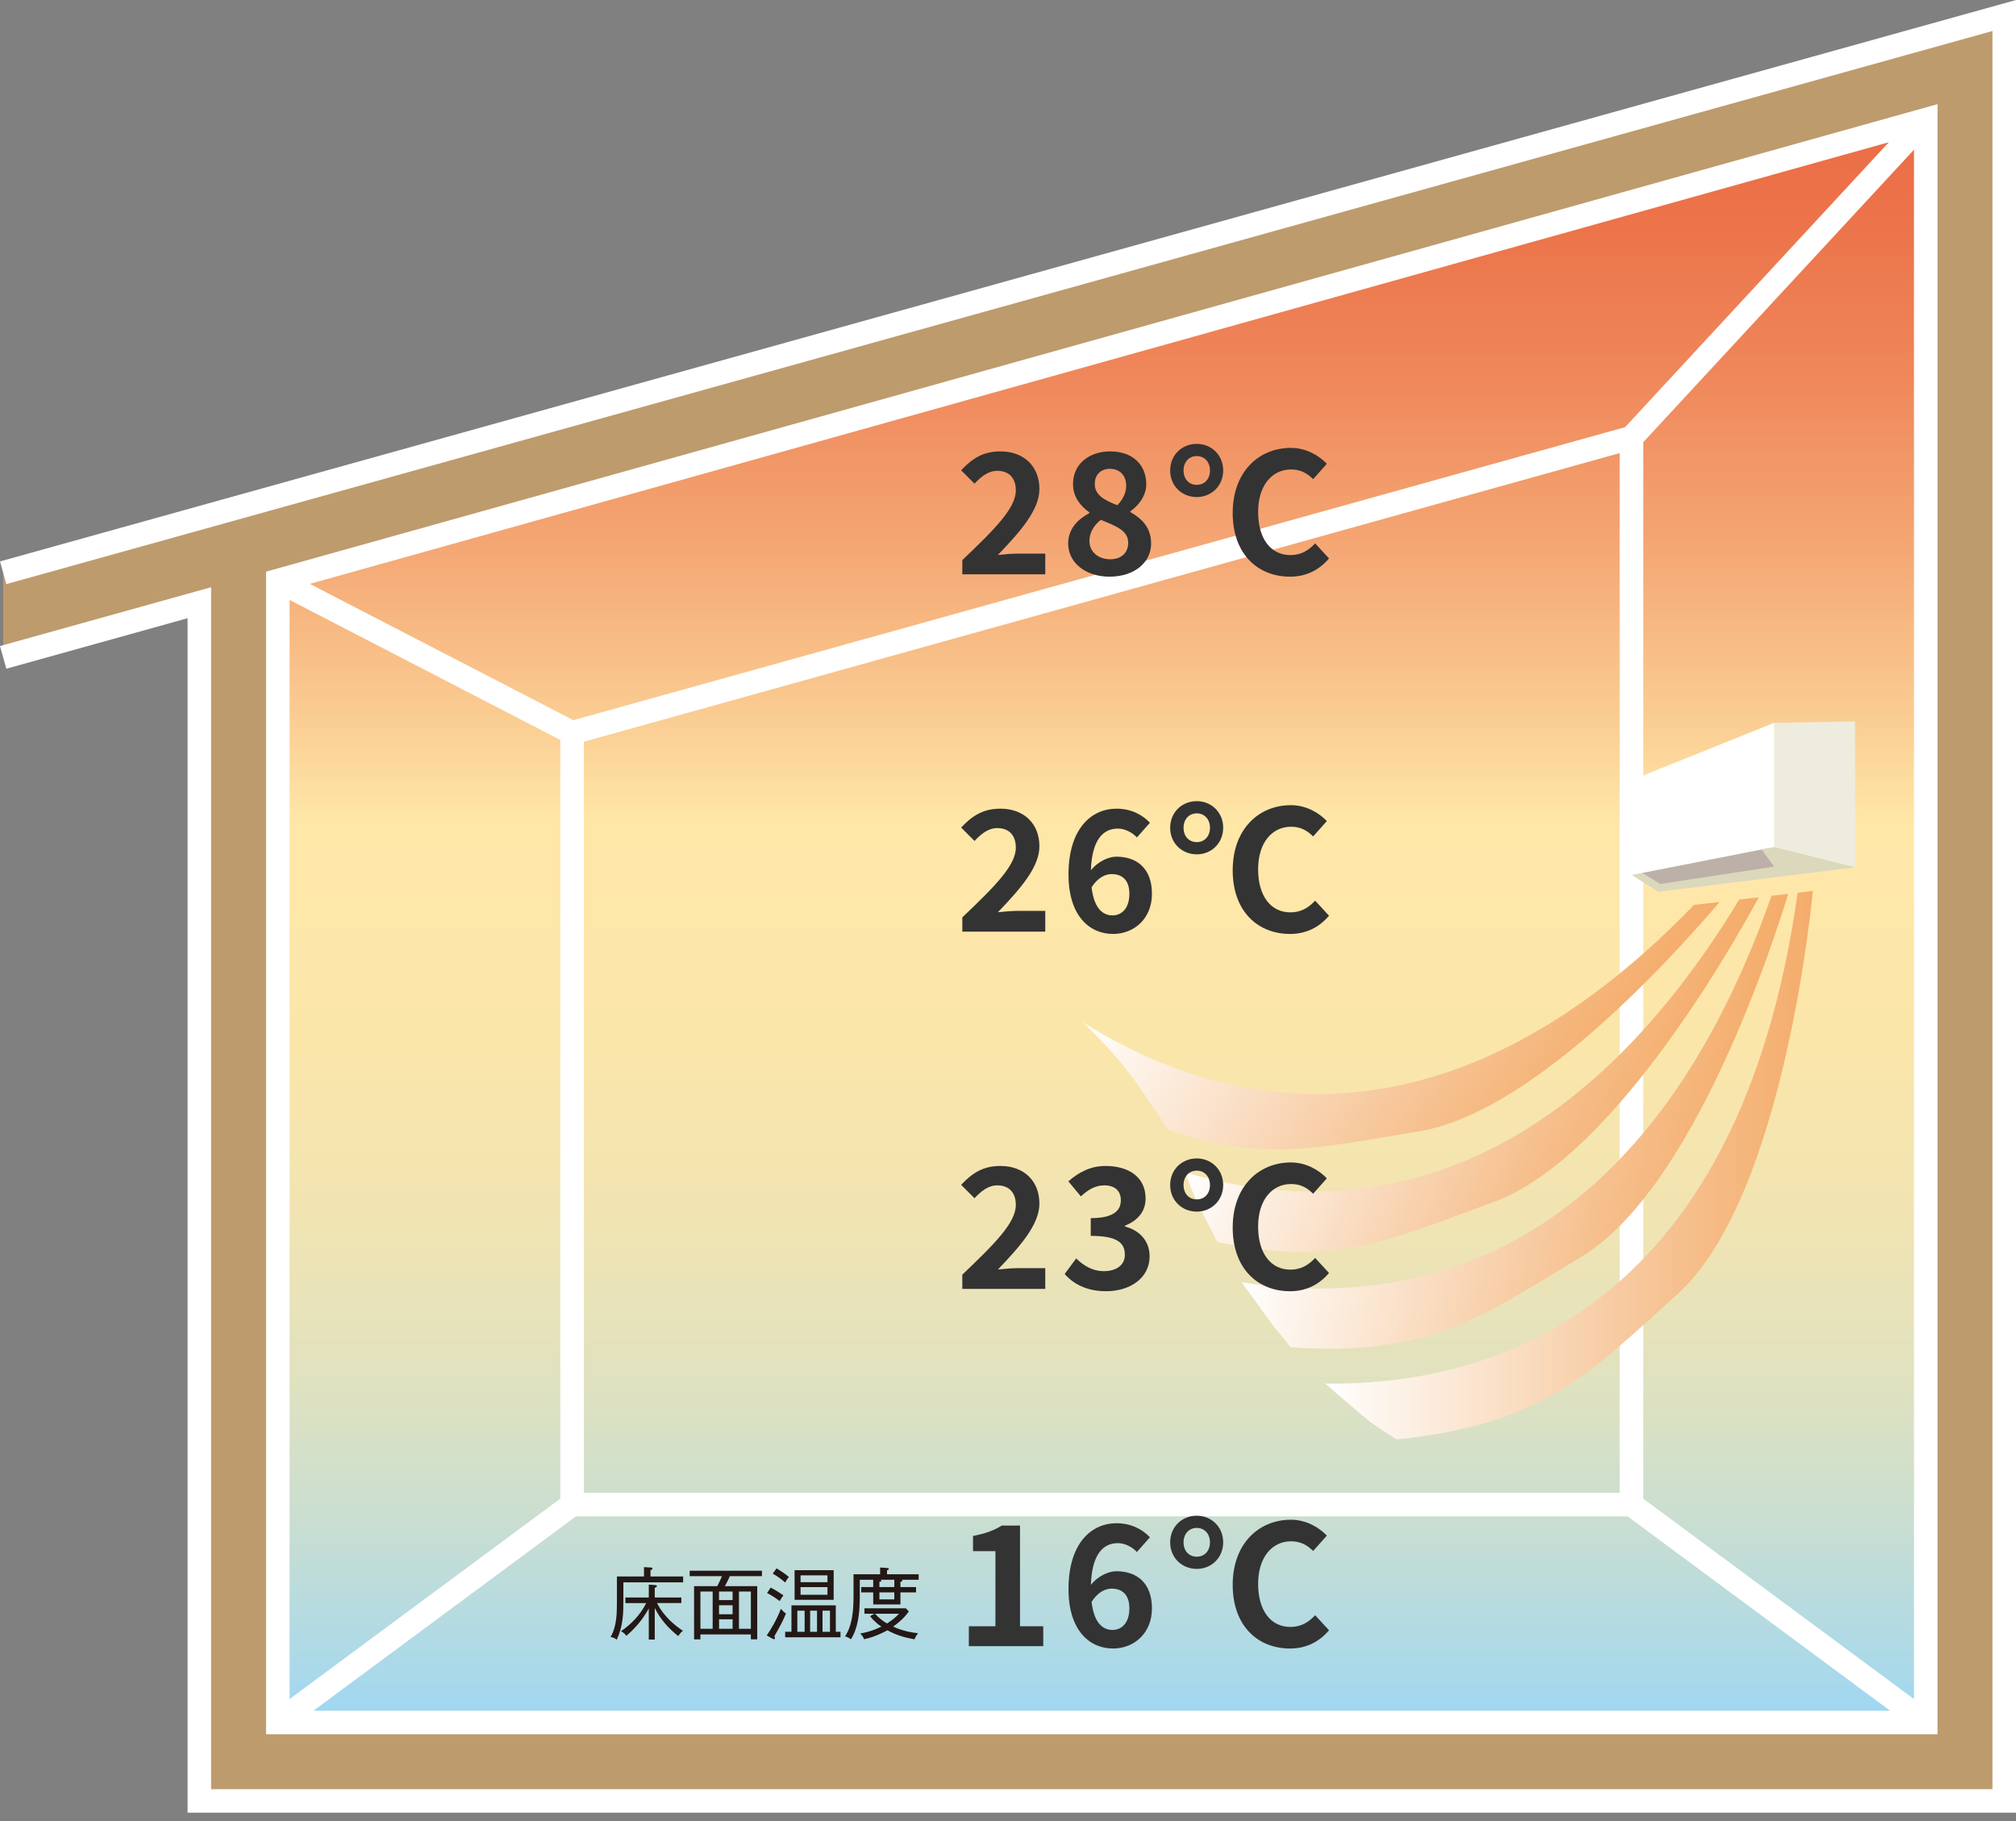
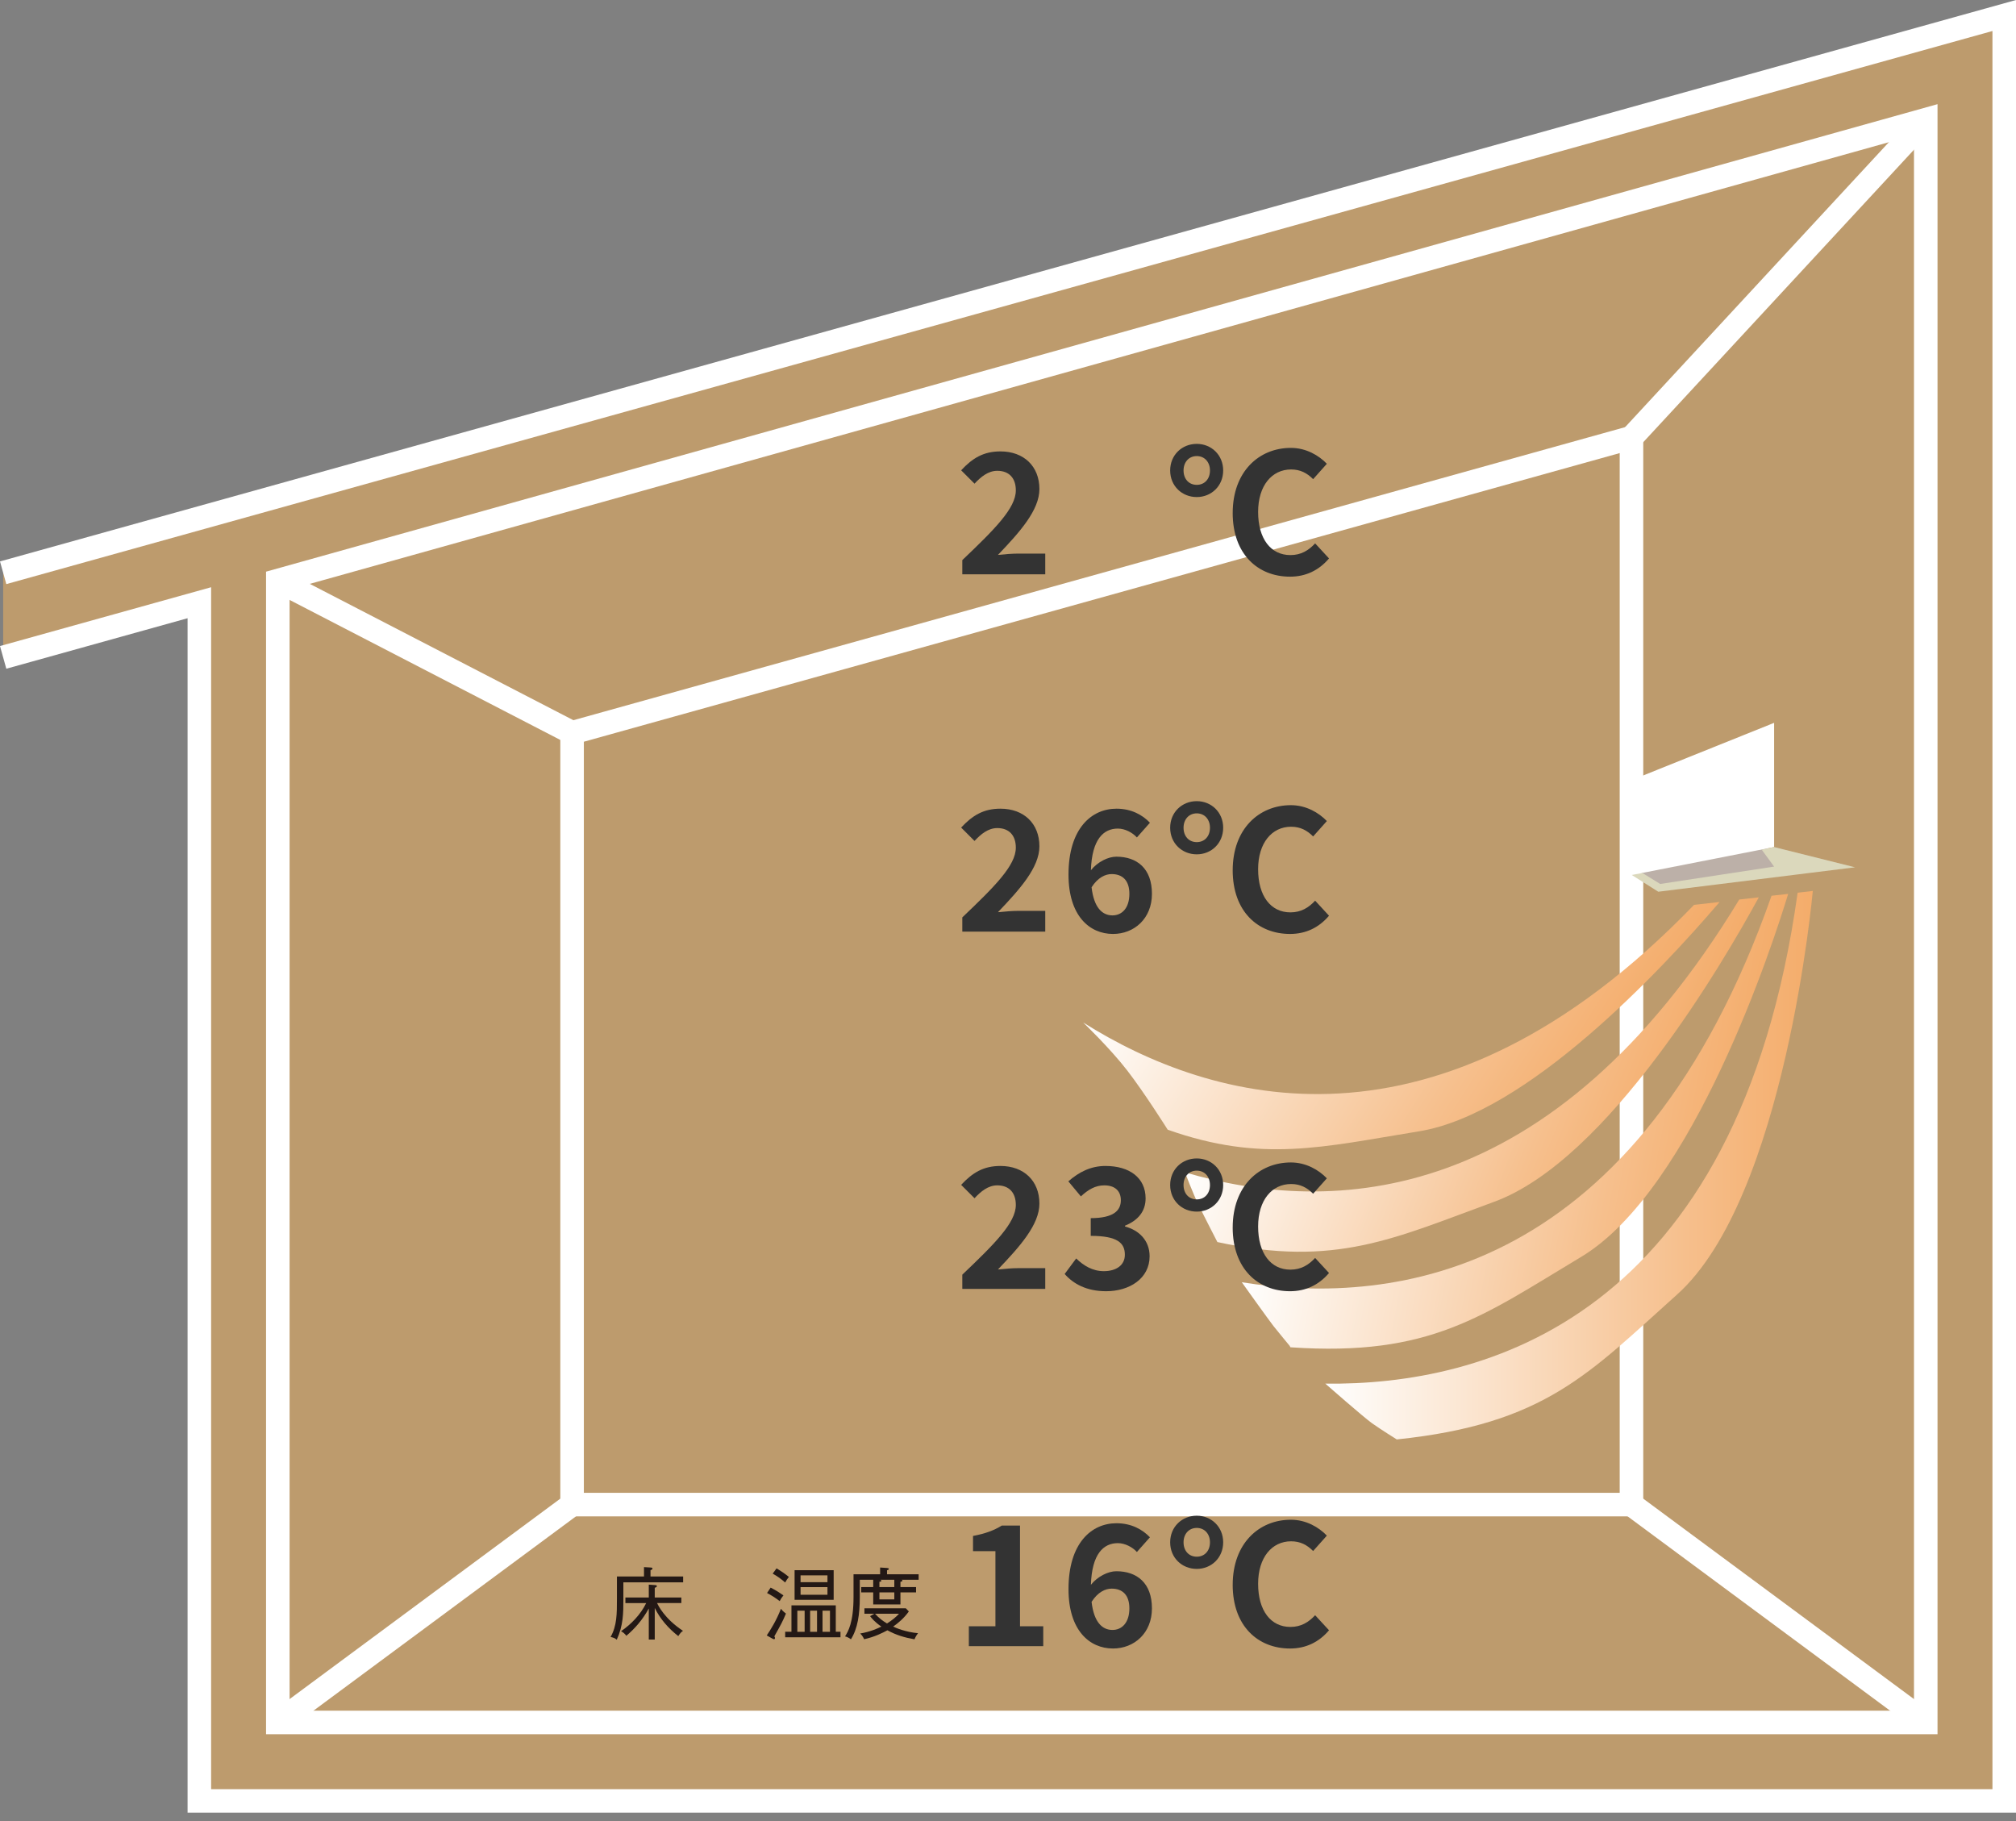
<svg xmlns="http://www.w3.org/2000/svg" xmlns:xlink="http://www.w3.org/1999/xlink" width="295.615" height="267.013" viewBox="0 0 295.615 267.013">
  <rect x="0" y="0" width="295.615" height="267.013" fill="#808080" stroke="none" />
  <defs>
    <linearGradient id="uuid-5fb63033-8124-458d-b23f-a7b2a971cf3d" x1="161.56" y1="252.548" x2="161.56" y2="17.547" gradientTransform="matrix(1, 0, 0, 1, 0, 0)" gradientUnits="userSpaceOnUse">
      <stop offset="0" stop-color="#9dd7f4" />
      <stop offset=".035" stop-color="#abd9e9" />
      <stop offset=".124" stop-color="#c9ded1" />
      <stop offset=".217" stop-color="#e1e2bf" />
      <stop offset=".317" stop-color="#f1e4b2" />
      <stop offset=".425" stop-color="#fbe6aa" />
      <stop offset=".562" stop-color="#ffe7a8" />
      <stop offset=".615" stop-color="#fbd196" />
      <stop offset=".736" stop-color="#f4a673" />
      <stop offset=".845" stop-color="#ef865a" />
      <stop offset=".936" stop-color="#ec734a" />
      <stop offset="1" stop-color="#eb6d45" />
    </linearGradient>
    <linearGradient id="uuid-911e65c7-d8cc-482b-8398-6efa79da9731" x1="194.339" y1="170.843" x2="265.82" y2="170.843" gradientTransform="matrix(1, 0, 0, 1, 0, 0)" gradientUnits="userSpaceOnUse">
      <stop offset="0" stop-color="#fff" />
      <stop offset=".122" stop-color="#fdf4eb" />
      <stop offset=".727" stop-color="#f6c08e" />
      <stop offset="1" stop-color="#f4ac6a" />
    </linearGradient>
    <linearGradient id="uuid-e2f6fd33-e296-4838-9b92-85c7d81749dc" x1="-121.85" y1="223.946" x2="-53.89" y2="223.946" gradientTransform="translate(349.862 -39.916) rotate(10.854)" xlink:href="#uuid-911e65c7-d8cc-482b-8398-6efa79da9731" />
    <linearGradient id="uuid-a5777919-ad32-42ae-ab5e-7390c68dafeb" x1="-421.595" y1="336.091" x2="-358.331" y2="336.091" gradientTransform="translate(701.028 -12.69) rotate(21.709)" xlink:href="#uuid-911e65c7-d8cc-482b-8398-6efa79da9731" />
    <linearGradient id="uuid-87e60ea8-2dcf-488b-a241-083ff91c6678" x1="-705.361" y1="504.958" x2="-636.219" y2="504.958" gradientTransform="translate(1040.834 79.301) rotate(32.562)" xlink:href="#uuid-911e65c7-d8cc-482b-8398-6efa79da9731" />
  </defs>
  <g style="isolation:isolate;">
    <g id="uuid-82344030-3fb9-4c0c-ae35-b0651c5cdd03">
      <g id="uuid-7684f3b6-0058-4242-a60c-907243919eb0">
        <g>
          <g>
            <polyline points=".463 96.387 29.231 88.373 29.231 264.055 293.889 264.055 293.889 2.273 .463 83.98" style="fill:#bd9b6d;" />
-             <polygon points="282.381 252.548 40.738 252.548 40.738 85.128 282.381 17.547 282.381 252.548" style="fill:url(#uuid-5fb63033-8124-458d-b23f-a7b2a971cf3d);" />
            <polyline points=".463 96.387 29.231 88.373 29.231 264.055 293.889 264.055 293.889 2.273 .463 83.98" style="fill:none; stroke:#fff; stroke-width:3.452px;" />
            <polygon points="282.381 252.548 40.738 252.548 40.738 85.128 282.381 17.547 282.381 252.548" style="fill:none; stroke:#fff; stroke-width:3.452px;" />
            <polygon points="239.231 64.16 83.887 107.442 83.887 220.605 239.231 220.605 239.231 64.16" style="fill:none; stroke:#fff; stroke-width:3.452px;" />
            <line x1="40.738" y1="85.128" x2="83.887" y2="107.442" style="fill:none; stroke:#fff; stroke-width:3.452px;" />
            <line x1="282.381" y1="17.547" x2="239.231" y2="64.16" style="fill:none; stroke:#fff; stroke-width:3.452px;" />
            <line x1="282.381" y1="252.548" x2="239.231" y2="220.605" style="fill:none; stroke:#fff; stroke-width:3.452px;" />
            <line x1="40.738" y1="252.548" x2="83.887" y2="220.605" style="fill:none; stroke:#fff; stroke-width:3.452px;" />
            <path d="M204.816,211.053c21.82-2.268,28.234-9.746,41.086-21.231,15.9-14.208,19.917-59.19,19.917-59.19l-2.224,.261c-8.753,62.666-46.189,72.259-69.257,71.98,0,0,5.618,4.934,6.866,5.82,1.248,.886,3.611,2.361,3.611,2.361Z" style="fill:url(#uuid-911e65c7-d8cc-482b-8398-6efa79da9731); mix-blend-mode:multiply;" />
            <path d="M189.219,197.541c20.551,1.419,28.236-4.624,42.626-13.249,16.518-9.897,28.246-46.271,30.363-53.226l-2.439,.272c-19.543,55.537-54.988,60.288-77.676,56.671,0,0,4.016,5.625,4.643,6.418,.627,.793,2.376,2.906,2.376,2.906" style="fill:url(#uuid-e2f6fd33-e296-4838-9b92-85c7d81749dc); mix-blend-mode:multiply;" />
            <path d="M178.509,182.112c17.302,3.754,25.851-.515,40.572-5.897,16.711-6.107,33.661-35.181,38.817-44.642l-2.862,.317c-27.485,45.283-59.83,46.361-81.284,39.998,0,0,1.163,3.058,1.955,4.692,.793,1.633,2.802,5.532,2.802,5.532Z" style="fill:url(#uuid-a5777919-ad32-42ae-ab5e-7390c68dafeb); mix-blend-mode:multiply;" />
            <path d="M171.22,165.637c13.828,4.888,22.725,2.535,36.847,.242,15.837-2.571,35.382-23.448,44.088-33.626l-3.75,.42c-37.675,39.035-70.999,28.938-89.572,17.252,0,0,3.893,3.716,6.449,7.022,2.556,3.306,5.938,8.689,5.938,8.689Z" style="fill:url(#uuid-87e60ea8-2dcf-488b-a241-083ff91c6678); mix-blend-mode:multiply;" />
            <g>
              <path d="M141.108,82.124c4.733-4.512,7.847-7.601,7.847-10.225,0-1.79-.98-2.869-2.722-2.869-1.324,0-2.403,.882-3.335,1.888l-1.961-1.961c1.667-1.79,3.286-2.771,5.762-2.771,3.433,0,5.713,2.183,5.713,5.517,0,3.09-2.844,6.277-6.081,9.662,.907-.098,2.109-.196,2.967-.196h3.973v3.041h-12.163v-2.084Z" style="fill:#333;" />
-               <path d="M156.63,79.697c0-2.183,1.447-3.58,3.114-4.463v-.098c-1.373-1.005-2.403-2.305-2.403-4.168,0-2.918,2.329-4.782,5.468-4.782,3.212,0,5.272,1.913,5.272,4.806,0,1.741-1.177,3.163-2.329,3.973v.123c1.643,.932,3.041,2.231,3.041,4.61,0,2.746-2.428,4.855-6.106,4.855-3.458,0-6.057-2.011-6.057-4.855Zm8.803-.123c0-1.766-1.692-2.403-4.021-3.359-.957,.76-1.667,1.839-1.667,3.089,0,1.643,1.349,2.697,3.041,2.697,1.545,0,2.648-.858,2.648-2.427Zm-.294-8.337c0-1.471-.883-2.501-2.403-2.501-1.226,0-2.207,.785-2.207,2.231,0,1.618,1.422,2.378,3.311,3.114,.833-.883,1.299-1.839,1.299-2.845Z" style="fill:#333;" />
              <path d="M171.587,68.981c0-2.28,1.741-3.899,3.899-3.899,2.133,0,3.874,1.619,3.874,3.899s-1.74,3.899-3.874,3.899c-2.158,0-3.899-1.618-3.899-3.899Zm5.836,0c0-1.226-.785-2.109-1.937-2.109s-1.937,.883-1.937,2.109c0,1.25,.785,2.109,1.937,2.109s1.937-.858,1.937-2.109Zm3.334,6.229c0-6.032,3.825-9.539,8.533-9.539,2.231,0,4.095,1.103,5.272,2.329l-2.011,2.256c-.907-.908-1.888-1.422-3.237-1.422-2.795,0-4.831,2.354-4.831,6.228,0,3.948,1.864,6.327,4.732,6.327,1.569,0,2.673-.687,3.629-1.716l2.035,2.207c-1.496,1.766-3.433,2.673-5.713,2.673-4.708,0-8.411-3.286-8.411-9.342Z" style="fill:#333;" />
              <path d="M141.108,134.509c4.733-4.512,7.847-7.601,7.847-10.225,0-1.79-.98-2.869-2.722-2.869-1.324,0-2.403,.882-3.335,1.888l-1.961-1.961c1.667-1.79,3.286-2.771,5.762-2.771,3.433,0,5.713,2.183,5.713,5.517,0,3.09-2.844,6.277-6.081,9.662,.907-.098,2.109-.196,2.967-.196h3.973v3.041h-12.163v-2.084Z" style="fill:#333;" />
              <path d="M156.679,128.232c0-6.743,3.359-9.661,7.037-9.661,2.207,0,3.826,.932,4.904,2.06l-1.913,2.158c-.637-.711-1.741-1.3-2.795-1.3-2.084,0-3.801,1.545-3.948,6.106,1.005-1.25,2.55-1.986,3.727-1.986,3.041,0,5.223,1.741,5.223,5.444,0,3.629-2.599,5.885-5.713,5.885-3.433,0-6.522-2.648-6.522-8.705Zm3.384,1.864c.343,2.992,1.569,4.12,3.065,4.12,1.374,0,2.477-1.055,2.477-3.163,0-1.986-1.03-2.894-2.599-2.894-.932,0-2.035,.515-2.942,1.937Z" style="fill:#333;" />
              <path d="M171.587,121.366c0-2.28,1.741-3.899,3.899-3.899,2.133,0,3.874,1.619,3.874,3.899s-1.74,3.899-3.874,3.899c-2.158,0-3.899-1.618-3.899-3.899Zm5.836,0c0-1.226-.785-2.109-1.937-2.109s-1.937,.883-1.937,2.109c0,1.25,.785,2.109,1.937,2.109s1.937-.858,1.937-2.109Zm3.334,6.229c0-6.032,3.825-9.539,8.533-9.539,2.231,0,4.095,1.103,5.272,2.329l-2.011,2.256c-.907-.908-1.888-1.422-3.237-1.422-2.795,0-4.831,2.354-4.831,6.228,0,3.948,1.864,6.327,4.732,6.327,1.569,0,2.673-.687,3.629-1.716l2.035,2.207c-1.496,1.766-3.433,2.673-5.713,2.673-4.708,0-8.411-3.286-8.411-9.342Z" style="fill:#333;" />
              <path d="M141.108,186.894c4.733-4.512,7.847-7.601,7.847-10.225,0-1.79-.98-2.869-2.722-2.869-1.324,0-2.403,.882-3.335,1.888l-1.961-1.961c1.667-1.79,3.286-2.771,5.762-2.771,3.433,0,5.713,2.183,5.713,5.517,0,3.09-2.844,6.277-6.081,9.662,.907-.098,2.109-.196,2.967-.196h3.973v3.041h-12.163v-2.084Z" style="fill:#333;" />
              <path d="M156.115,186.797l1.692-2.281c1.079,1.055,2.403,1.864,4.046,1.864,1.839,0,3.089-.883,3.089-2.403,0-1.716-1.054-2.771-5.002-2.771v-2.6c3.335,0,4.414-1.103,4.414-2.624,0-1.373-.883-2.182-2.427-2.182-1.3,0-2.354,.613-3.433,1.618l-1.839-2.207c1.569-1.373,3.31-2.256,5.443-2.256,3.506,0,5.885,1.717,5.885,4.757,0,1.913-1.128,3.237-3.016,3.997v.123c2.035,.54,3.604,2.036,3.604,4.365,0,3.237-2.918,5.125-6.375,5.125-2.869,0-4.806-1.079-6.081-2.525Z" style="fill:#333;" />
              <path d="M171.587,173.751c0-2.28,1.741-3.899,3.899-3.899,2.133,0,3.874,1.619,3.874,3.899s-1.74,3.899-3.874,3.899c-2.158,0-3.899-1.618-3.899-3.899Zm5.836,0c0-1.226-.785-2.109-1.937-2.109s-1.937,.883-1.937,2.109c0,1.25,.785,2.109,1.937,2.109s1.937-.858,1.937-2.109Zm3.334,6.229c0-6.032,3.825-9.539,8.533-9.539,2.231,0,4.095,1.103,5.272,2.329l-2.011,2.256c-.907-.908-1.888-1.422-3.237-1.422-2.795,0-4.831,2.354-4.831,6.228,0,3.948,1.864,6.327,4.732,6.327,1.569,0,2.673-.687,3.629-1.716l2.035,2.207c-1.496,1.766-3.433,2.673-5.713,2.673-4.708,0-8.411-3.286-8.411-9.342Z" style="fill:#333;" />
              <path d="M142.065,238.446h3.899v-11.01h-3.286v-2.231c1.815-.343,3.065-.809,4.218-1.521h2.673v14.762h3.408v2.918h-10.912v-2.918Z" style="fill:#333;" />
              <path d="M156.679,233.002c0-6.743,3.359-9.661,7.037-9.661,2.207,0,3.826,.932,4.904,2.06l-1.913,2.158c-.637-.711-1.741-1.3-2.795-1.3-2.084,0-3.801,1.545-3.948,6.106,1.005-1.25,2.55-1.986,3.727-1.986,3.041,0,5.223,1.741,5.223,5.444,0,3.629-2.599,5.885-5.713,5.885-3.433,0-6.522-2.648-6.522-8.705Zm3.384,1.864c.343,2.992,1.569,4.12,3.065,4.12,1.374,0,2.477-1.055,2.477-3.163,0-1.986-1.03-2.894-2.599-2.894-.932,0-2.035,.515-2.942,1.937Z" style="fill:#333;" />
              <path d="M171.587,226.137c0-2.28,1.741-3.899,3.899-3.899,2.133,0,3.874,1.619,3.874,3.899s-1.74,3.899-3.874,3.899c-2.158,0-3.899-1.618-3.899-3.899Zm5.836,0c0-1.226-.785-2.109-1.937-2.109s-1.937,.883-1.937,2.109c0,1.25,.785,2.109,1.937,2.109s1.937-.858,1.937-2.109Zm3.334,6.229c0-6.032,3.825-9.539,8.533-9.539,2.231,0,4.095,1.103,5.272,2.329l-2.011,2.256c-.907-.908-1.888-1.422-3.237-1.422-2.795,0-4.831,2.354-4.831,6.228,0,3.948,1.864,6.327,4.732,6.327,1.569,0,2.673-.687,3.629-1.716l2.035,2.207c-1.496,1.766-3.433,2.673-5.713,2.673-4.708,0-8.411-3.286-8.411-9.342Z" style="fill:#333;" />
            </g>
            <g>
              <path d="M91.407,232.007v2.531c0,1.921,0,3.762-.967,5.879-.264-.219-.449-.299-.909-.403,.932-1.622,.932-3.394,.932-5.603v-3.267h3.969v-1.369l1.001,.058c.115,.011,.241,.011,.241,.149,0,.161-.207,.219-.288,.242v.92h4.786v.863h-8.767Zm8.053,7.881c-1.438-1.116-2.657-2.508-3.451-4.13v4.637h-.875v-4.556c-.92,1.68-2.048,2.957-3.291,4.004-.219-.311-.518-.541-.782-.667,1.484-1.024,2.865-2.427,3.693-4.13h-3.049v-.817h3.429v-1.887l.932,.069c.161,.011,.253,.046,.253,.149,0,.138-.161,.195-.311,.242v1.426h3.9v.817h-3.555c.149,.322,1.047,2.255,3.796,4.073-.253,.173-.391,.311-.69,.771Z" style="fill:#231815;" />
-               <path d="M102.707,239.646v.725h-.932v-7.801h3.394c.161-.288,.495-.955,.702-1.473h-4.74v-.793h10.597v.793h-4.706c-.207,.483-.483,1.024-.725,1.473h4.74v7.789h-.932v-.713h-7.397Zm1.794-.828v-5.465h-1.794v5.465h1.794Zm2.922-4.211v-1.254h-1.99v1.254h1.99Zm0,2.083v-1.323h-1.99v1.323h1.99Zm0,2.128v-1.392h-1.99v1.392h1.99Zm2.681,0v-5.465h-1.749v5.465h1.749Z" style="fill:#231815;" />
              <path d="M113.546,239.922c.069,.126,.092,.184,.092,.253,0,.069-.046,.173-.138,.173-.046,0-.15-.046-.219-.081l-.852-.472c.518-.759,1.438-2.221,2.083-3.912,.299,.391,.656,.645,.736,.702-.495,1.185-.759,1.657-1.703,3.336Zm.782-5.166c-.529-.414-1.243-.874-1.852-1.185l.529-.793c.852,.448,1.369,.782,1.875,1.139-.242,.299-.379,.506-.552,.84Zm.806-2.727c-.69-.598-1.197-.943-1.83-1.3l.564-.771c.702,.425,1.254,.793,1.806,1.254-.207,.253-.403,.552-.541,.817Zm0,8.031v-.806h.92v-3.877h6.5v3.877h.69v.806h-8.111Zm1.38-5.488v-4.349h5.729v4.349h-5.729Zm1.473,1.588h-1.07v3.095h1.07v-3.095Zm3.348-5.177h-3.946v1.001h3.946v-1.001Zm0,1.726h-3.946v1.116h3.946v-1.116Zm-1.53,3.452h-1.013v3.095h1.013v-3.095Zm1.898,0h-1.093v3.095h1.093v-3.095Z" style="fill:#231815;" />
              <path d="M132.197,231.627c.058,.023,.126,.058,.126,.115,0,.149-.207,.172-.288,.184v.771h2.29v.782h-2.29v1.771h-3.992v-1.771h-1.76v-.782h1.76v-1.07h-1.967v2.566c0,2.497-.311,4.59-1.3,6.167-.333-.265-.667-.379-.863-.426,.449-.725,1.243-2.013,1.243-5.775v-3.336h3.9v-.989l1.012,.069c.138,.011,.265,.035,.265,.138,0,.115-.138,.161-.265,.195v.587h4.637v.805h-2.508Zm1.898,8.732c-1.461-.253-2.715-.633-3.969-1.323-.69,.368-1.875,.978-3.417,1.312-.104-.265-.299-.575-.575-.84,1.496-.253,2.565-.748,3.106-1.013-1.001-.679-1.461-1.277-1.657-1.53l.633-.356h-1.461v-.794h6.074l.438,.46c-.713,1.001-1.588,1.726-2.301,2.221,.426,.207,1.853,.805,3.647,.966-.104,.138-.322,.426-.518,.897Zm-5.787-3.75c.541,.621,1.22,1.116,1.76,1.427,.759-.483,1.3-.92,1.76-1.427h-3.52Zm2.83-4.982h-2.059c.058,.023,.161,.081,.161,.15,0,.126-.207,.149-.288,.149v.771h2.185v-1.07Zm0,1.853h-2.185v1.024h2.185v-1.024Z" style="fill:#231815;" />
            </g>
          </g>
          <g>
-             <polygon points="272.017 127.166 260.147 124.197 260.147 105.984 272.017 105.779 272.017 127.166" style="fill:#eeecde;" />
            <polygon points="243.211 130.107 240.219 127.574 258.56 123.584 261.171 127.268 243.211 130.107" style="fill:#bcb0a8;" />
            <polygon points="260.147 124.197 239.272 128.292 239.272 114.374 260.147 105.984 260.147 124.197" style="fill:#fff;" />
            <polygon points="239.272 128.292 243.161 130.747 272.017 127.166 260.147 124.197 258.33 124.582 260.147 127.064 243.442 129.609 240.832 127.997 239.272 128.292" style="fill:#dbd8bc;" />
          </g>
        </g>
      </g>
    </g>
  </g>
</svg>